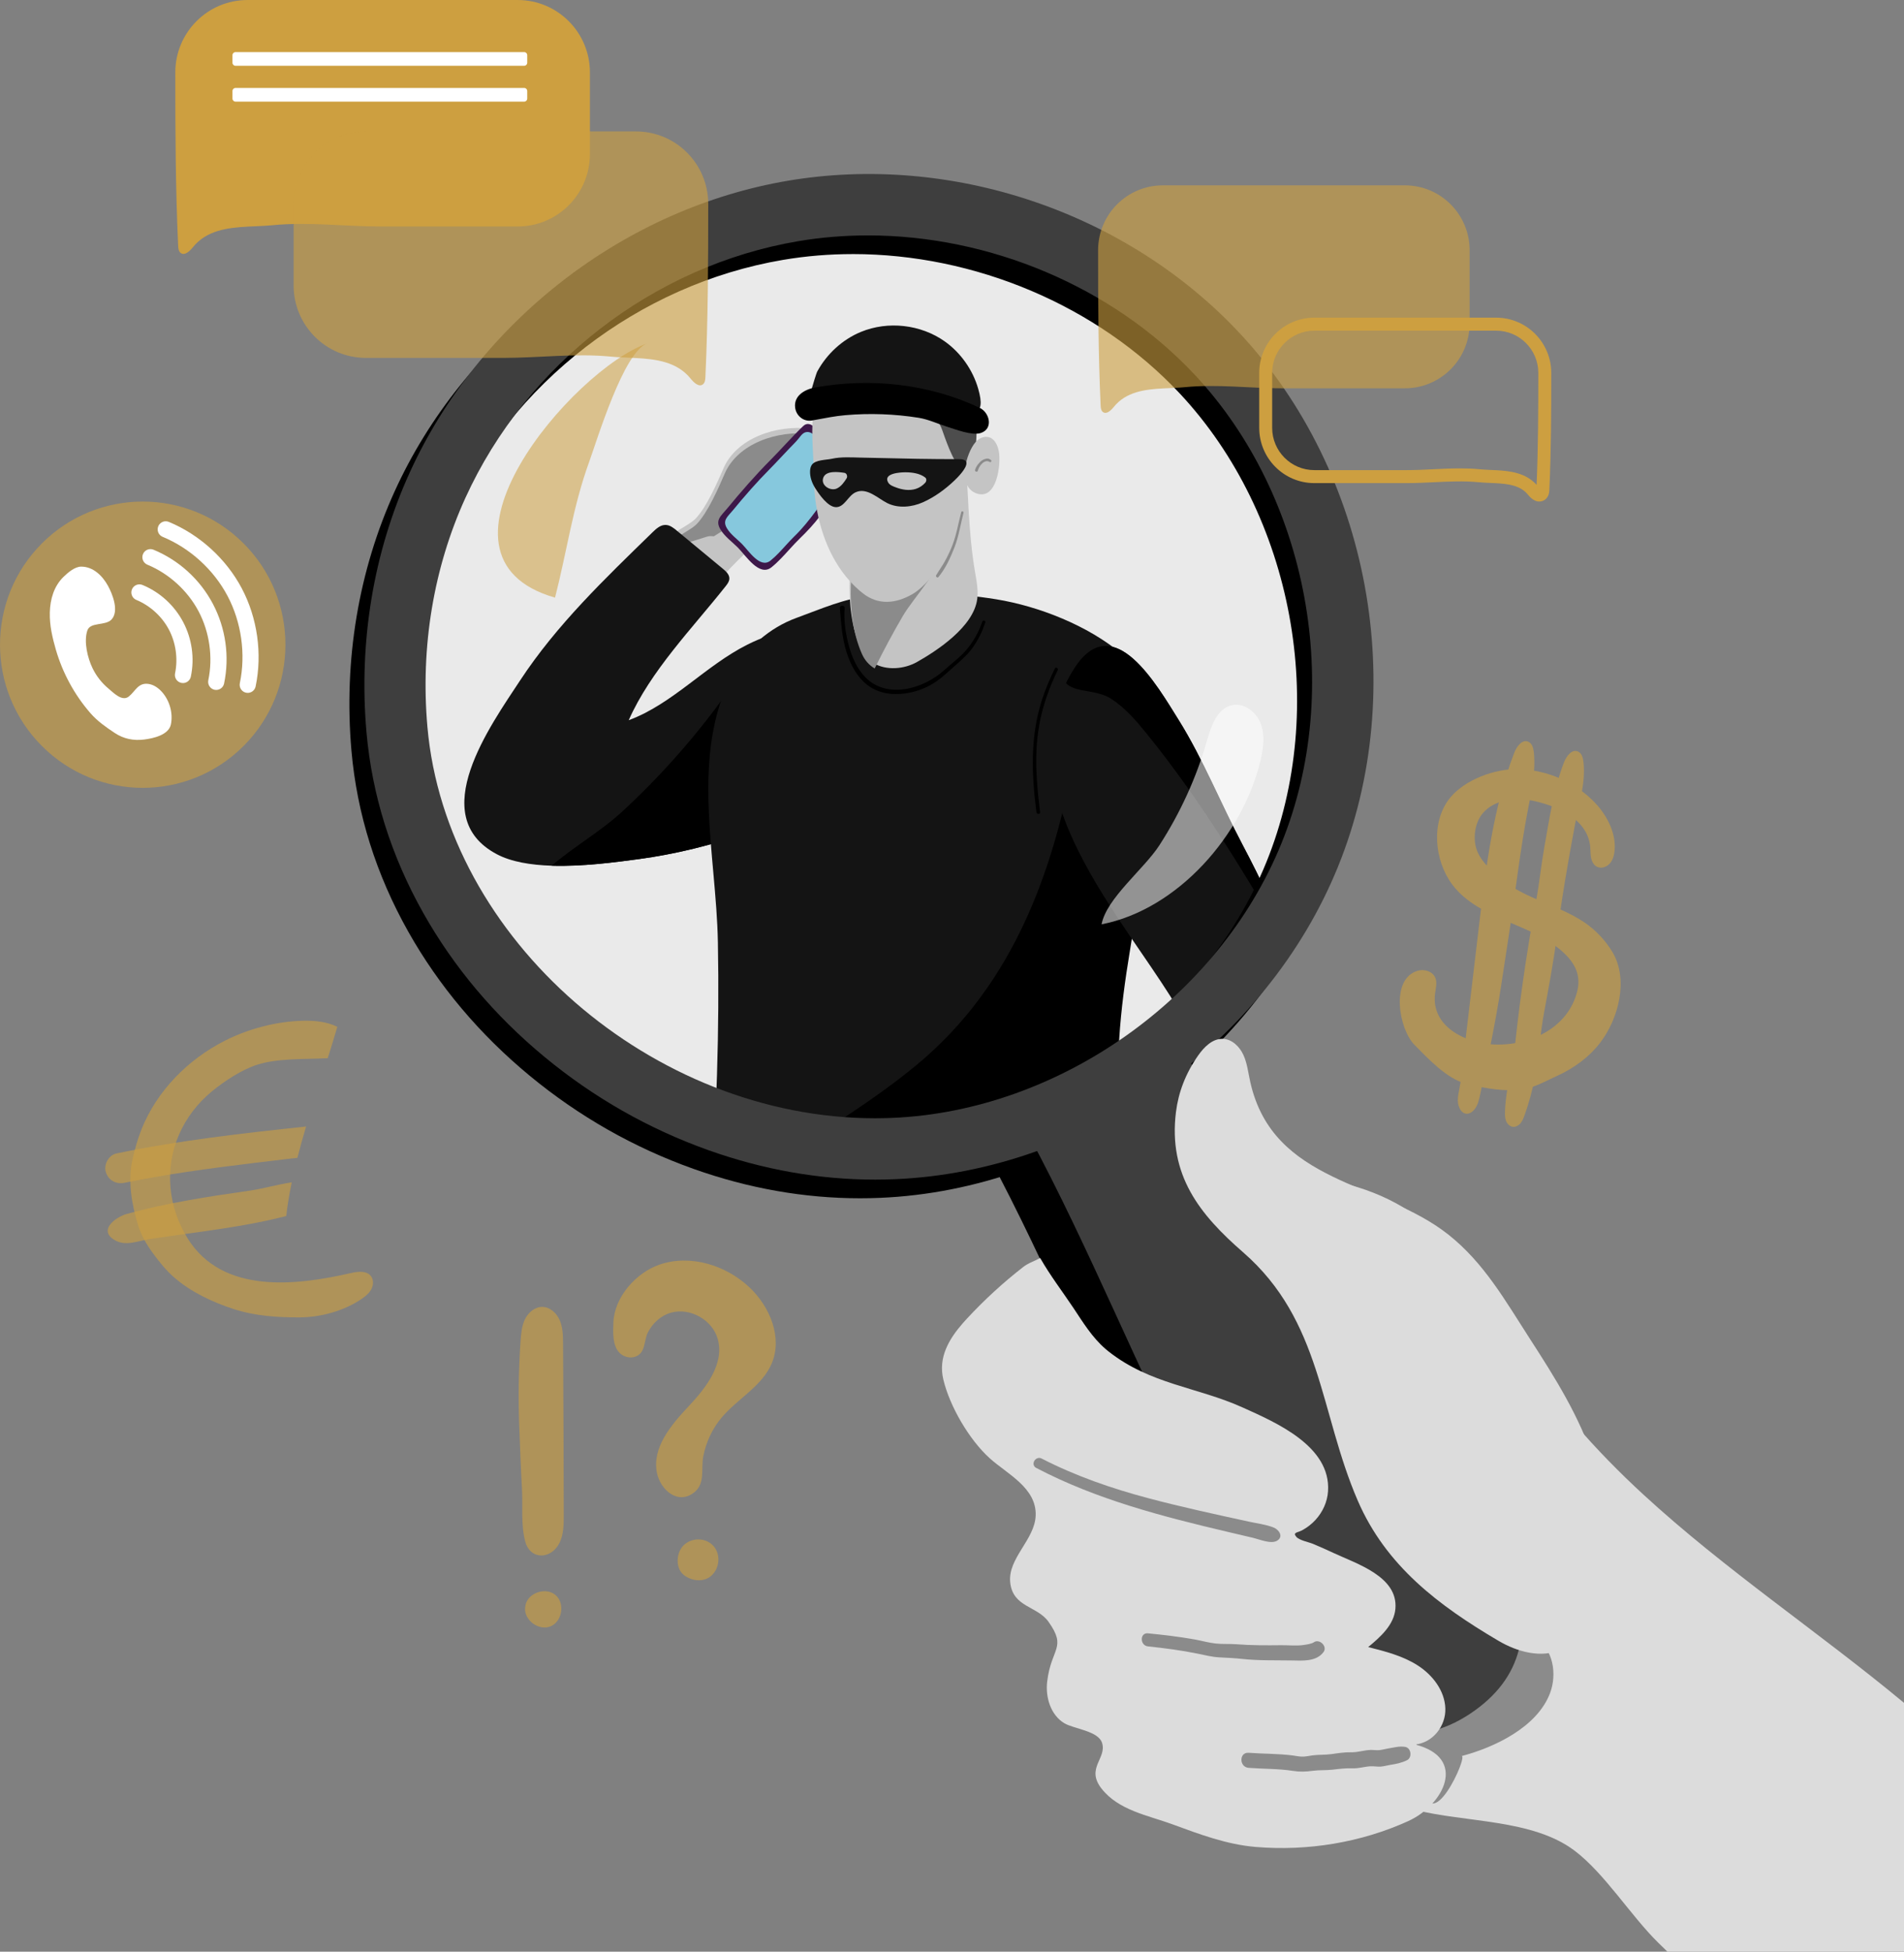
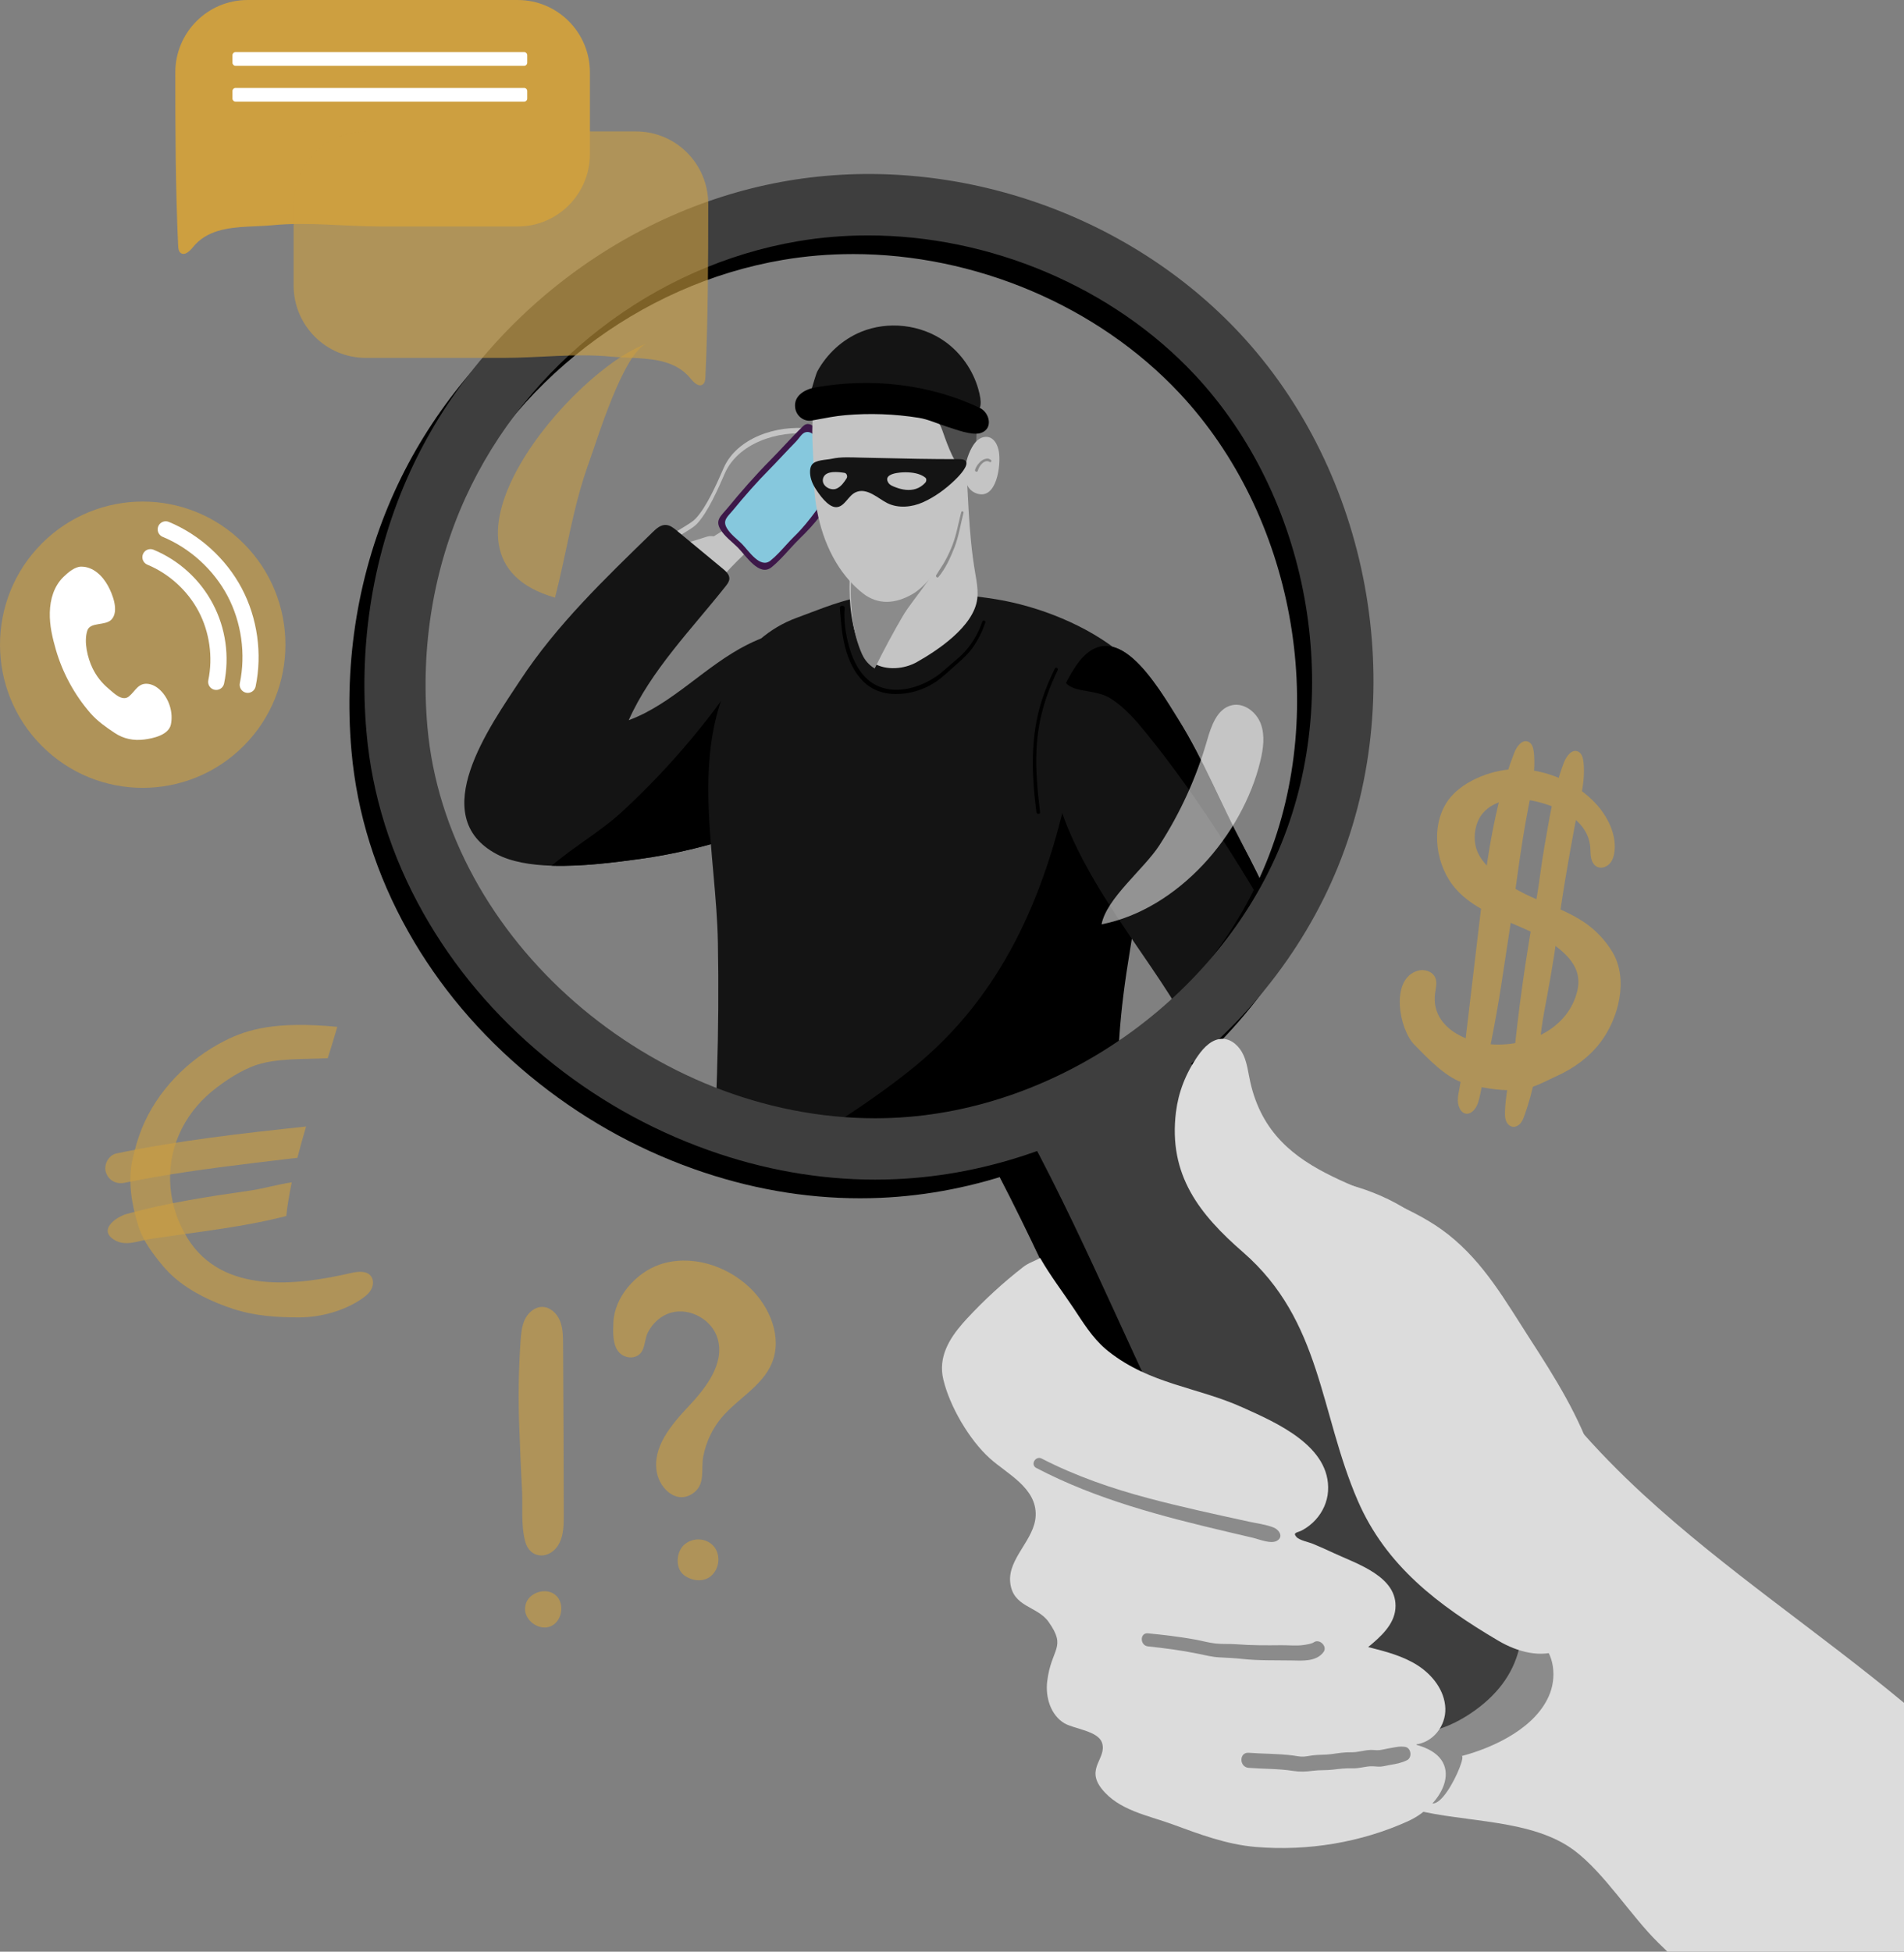
<svg xmlns="http://www.w3.org/2000/svg" width="100%" height="416" viewBox="0 0 406 416" fill="none">
  <rect x="0" y="0" width="406" height="416" fill="#808080" stroke="none" />
  <g clip-path="url(#clip0_6_1369)">
    <path d="M264.97 371.862C276.68 377.837 289.054 382.505 301.781 385.774C312.429 388.508 326.723 387.674 335.723 394.45C342.146 399.286 347.67 408.256 353.56 414.055C354.221 414.707 354.889 415.354 355.556 415.998H406V362.958C387.743 347.815 367.865 334.614 350.403 318.544C340.226 309.177 330.887 298.698 323.616 286.884C313.463 270.383 306.511 256.902 285.676 252.014C264.601 247.071 262.247 268.24 266.455 283.339C269.156 293.037 274.35 298.638 275.067 309.45C275.891 321.878 275.022 334.536 265.885 343.358C262.386 346.735 253.461 352.345 252.124 357.137C250.203 364.007 260.166 369.408 264.972 371.86L264.97 371.862Z" fill="#DCDCDC" />
    <path d="M303.398 379.795C304.694 392.905 313.272 373.885 311.627 374.318C318.676 372.462 327.763 368.161 330.514 360.912C332.068 356.82 331.195 351.443 327.414 349.252C325.225 347.983 322.539 348 320.018 348.224C314.969 348.672 303.63 349.485 301.371 354.922C298.936 360.789 302.773 373.512 303.395 379.795H303.398Z" fill="#8B8B8B" />
    <mask id="mask0_6_1369" style="mask-type:luminance" maskUnits="userSpaceOnUse" x="81" y="44" width="205" height="206">
      <path d="M256.028 219.145C295.977 179.092 295.977 114.152 256.028 74.099C216.078 34.045 151.308 34.045 111.359 74.099C71.409 114.152 71.409 179.092 111.358 219.145C151.308 259.199 216.078 259.199 256.028 219.145Z" fill="white" />
    </mask>
    <g mask="url(#mask0_6_1369)">
-       <path d="M256.028 219.145C295.977 179.092 295.977 114.152 256.028 74.099C216.078 34.045 151.308 34.045 111.359 74.099C71.409 114.152 71.409 179.092 111.358 219.145C151.308 259.199 216.078 259.199 256.028 219.145Z" fill="#EAEAEA" />
      <path d="M181.216 94.567C178.934 92.789 175.972 91.733 172.838 91.361C165.431 90.483 157.048 93.439 154.288 99.798C152.903 102.982 150.685 108.06 148.338 110.535C147.393 111.528 145.305 112.537 144.128 113.428C141.485 115.427 138.951 117.09 136.339 118.994C135.199 119.824 134.096 120.668 133.025 121.524C133.293 121.856 133.525 122.204 133.708 122.565C134.436 124.004 135.305 125.356 136.252 126.657C138.693 129.67 141.466 132.417 144.427 134.923C145.119 133.925 145.83 132.947 146.562 131.993C147.904 130.241 149.266 128.514 150.655 126.833C157.462 118.601 165.025 111.396 175.205 107.088C179.454 105.291 187.884 99.768 181.216 94.571V94.567Z" fill="#C4C4C4" />
      <path d="M152.203 114.322C151.7 114.228 151.178 114.246 150.67 114.413C147.252 115.543 143.755 116.445 140.315 117.502C141.659 116.561 143.005 115.611 144.382 114.57C145.559 113.679 147.644 112.67 148.591 111.677C150.939 109.201 153.157 104.126 154.542 100.94C157.301 94.581 165.686 91.625 173.091 92.503C171.513 101.944 161.219 108.665 153.759 113.344C153.237 113.672 152.719 113.998 152.201 114.322H152.203Z" fill="#8B8B8B" />
      <path d="M170.113 172.44C167.028 174.262 163.521 175.868 159.82 177.261C152.123 180.156 143.588 182.119 136.285 183.108C131.295 183.781 124.189 184.738 117.636 184.527C113.203 184.388 109.021 183.714 105.917 182.064C90.619 173.938 104.616 154.612 110.887 145.064C118.726 133.132 129.016 123.326 139.166 113.434C139.948 112.669 140.859 111.857 141.949 111.889C142.849 111.915 143.612 112.517 144.306 113.093C147.59 115.812 150.878 118.531 154.162 121.25C154.83 121.802 155.559 122.485 155.526 123.352C155.504 123.952 155.116 124.465 154.746 124.936C147.677 133.878 138.709 142.997 134.065 153.512C143.436 150.052 150.406 141.893 159.4 137.388C165.543 134.312 171.056 133.412 173.263 138.479C176.664 146.283 178.764 167.339 170.113 172.443V172.44Z" fill="#141414" />
      <path d="M159.838 140.52C159.831 152.767 159.827 165.016 159.82 177.261C152.123 180.156 143.588 182.119 136.285 183.108C131.295 183.781 124.189 184.738 117.636 184.527C122.273 180.517 128.05 177.259 132.678 172.988C143.072 163.397 152.235 152.46 159.84 140.52H159.838Z" fill="black" />
      <path d="M168.485 116.94C169.163 116.197 169.84 115.462 170.54 114.784C173.776 111.65 176.265 108.627 178.16 104.424C179.527 101.385 174.425 87.806 171.292 90.796C168.858 93.117 166.662 95.665 164.295 98.047C161.054 101.309 158.032 104.78 155.108 108.327C153.72 110.011 152.376 110.866 153.686 112.952C154.613 114.432 156.116 115.493 157.336 116.714C159.072 118.453 161.901 123.017 164.522 120.907C165.94 119.766 167.212 118.338 168.485 116.94Z" fill="#3D1849" />
      <path d="M167.685 116.108C168.262 115.473 168.84 114.847 169.437 114.269C172.786 111.024 175.155 107.071 178.034 103.445C179.029 102.194 179.848 100.6 179.48 99.042C179.181 97.775 178.166 96.825 177.201 95.954C176.115 94.976 175.032 93.995 173.945 93.017C173.447 92.567 172.885 92.091 172.213 92.078C171.331 92.061 170.848 92.767 170.36 93.385C169.777 94.126 169.109 94.767 168.442 95.456C166.985 96.96 165.589 98.52 164.113 100.005C161.351 102.785 158.773 105.743 156.283 108.766C155.099 110.203 153.954 110.928 155.071 112.708C155.862 113.971 157.143 114.873 158.182 115.914C159.662 117.394 162.073 121.285 164.305 119.487C165.513 118.516 166.597 117.299 167.683 116.108H167.685Z" fill="#86C8DD" />
      <path d="M152.897 228.808C152.819 231.288 152.723 233.768 152.613 236.245C152.251 244.348 147.681 260.666 152.016 267.781C155.504 273.478 177.824 270.185 184.342 270.185C188.097 270.185 240.292 269.525 240.342 270.185C240.058 266.454 239.642 262.689 239.017 258.757C238.939 258.295 238.863 257.832 238.79 257.369C236.852 245.469 235.675 233.348 236.696 221.277C237.22 215.033 238.317 208.891 239.637 202.801C239.663 202.677 239.689 202.553 239.715 202.433C240.021 201.029 240.338 199.625 240.665 198.226C241.018 196.707 241.38 195.187 241.747 193.672C242.295 191.395 242.85 189.121 243.398 186.848C243.581 186.087 243.76 185.329 243.938 184.57C245.933 176.107 248.204 167.933 248.774 159.172C249.221 152.31 244.14 143.575 239.249 139.441C232 133.312 221.452 129.209 212.443 127.742C203.561 126.297 194.511 126.042 185.569 126.986C179.97 127.577 175.079 129.8 169.859 131.695C164.08 133.793 159.079 138.161 156.261 143.51C147.076 160.934 152.732 181.929 153.079 200.871C153.25 210.182 153.187 219.497 152.894 228.806L152.897 228.808Z" fill="#141414" />
      <path d="M238.918 244.085C238.35 236.508 238.176 228.884 238.666 221.279C239.067 215.035 239.904 208.893 240.912 202.803C240.931 202.679 240.951 202.555 240.973 202.436C242.69 192.003 243.862 182.742 243.815 171.999C243.786 165.938 245.367 157.416 244.983 150.748C244.907 149.424 244.753 148.174 244.493 147.035C243.396 142.178 241.502 140.335 238.981 141.261C237.775 141.7 236.427 142.775 234.951 144.46C230.09 150 229.447 160.152 227.747 167.998C222.744 191.121 213.631 212.133 195.023 227.347C182.903 237.258 169.038 244.767 156.198 253.722C153.716 255.452 151.008 258.69 152.881 261.072C153.655 262.055 154.962 262.409 156.176 262.696C171.745 266.356 187.709 268.323 203.696 268.57C211.11 268.686 219.07 267.262 226.39 268.357C231.508 269.125 236.139 269.951 241.369 270.255C241.411 266.464 240.899 262.546 240.439 258.76C240.379 258.297 240.322 257.834 240.266 257.371C239.718 252.968 239.249 248.534 238.918 244.085Z" fill="black" />
      <path d="M229.752 163.469C229.8 163.227 229.854 162.982 229.908 162.736C229.911 162.688 229.915 162.636 229.919 162.588L229.752 163.471V163.469Z" fill="#327693" />
      <path d="M183.531 138.233C184.16 139.655 185.118 140.67 186.256 141.345C189.031 142.997 192.864 142.615 195.513 141.119C199.705 138.753 207.643 133.615 208.385 127.646C208.547 126.347 208.417 125.034 208.216 123.73C208.133 123.2 208.04 122.669 207.949 122.143C206.393 113.161 206.494 104.334 205.74 95.304C205.515 92.607 203.8 81.566 199.742 85.482C196.635 88.481 196.078 93.559 194.034 97.358C191.708 101.681 188.873 105.599 186.354 109.766C184.615 112.641 182.907 115.614 181.949 118.864C181.502 120.374 181.221 121.948 181.173 123.6C181.03 128.531 181.561 133.784 183.529 138.235L183.531 138.233Z" fill="#C4C4C4" />
      <path d="M183.789 139.377C184.418 140.799 185.376 141.814 186.514 142.489C188.383 138.682 190.381 134.956 192.502 131.327C194.86 127.284 201.164 120.821 201.55 116.091C199.187 115.672 196.31 118.091 193.937 118.847C191.162 119.732 188.27 120.147 185.391 120.069C184.331 120.04 183.265 119.943 182.209 120.008C181.762 121.518 181.481 123.092 181.433 124.744C181.29 129.675 181.821 134.928 183.789 139.379V139.377Z" fill="#8B8B8B" />
      <path d="M173.531 101.348C173.531 103.015 173.633 104.7 173.839 106.377C174.687 113.254 177.308 120.003 182.023 124.712C182.098 124.786 182.172 124.862 182.25 124.936C182.346 125.027 182.439 125.117 182.534 125.206C182.994 125.643 183.475 126.055 183.974 126.449C187.253 129.033 190.973 128.668 194.437 126.71C194.817 126.495 195.196 126.245 195.567 125.962C198.07 124.073 200.366 120.841 201.966 118.349C204.281 114.736 204.65 110.726 205.382 106.534C205.716 104.63 205.974 102.667 206.102 100.7C206.542 93.846 205.359 86.925 199.998 82.22C197.171 79.74 193.514 78.362 189.764 78.293C185.92 78.223 181.721 77.651 178.303 79.879C175.942 81.418 174.232 83.926 173.659 86.691C172.723 91.201 173.531 96.725 173.534 101.348H173.531Z" fill="#C4C4C4" />
      <path d="M204.567 99.079C205.211 99.133 205.855 99.188 206.499 99.242C208.753 99.433 208.298 87.39 207.979 85.936C206.967 81.32 203.934 75.526 199.644 73.131C196.252 71.236 174.223 75.139 177.698 81.453C178.255 82.463 179.452 82.902 180.546 83.261C185.014 84.719 189.501 86.373 194.023 87.234C197.325 87.864 199.581 87.962 200.917 91.676C201.279 92.683 203.382 98.979 204.565 99.079H204.567Z" fill="#4D4D4D" />
      <path d="M208.047 94.21C208.758 93.404 209.9 92.885 210.925 93.206C212.157 93.593 212.766 94.982 212.993 96.256C213.481 98.992 212.573 106.734 208.205 105.165C204.071 103.68 205.933 96.61 208.049 94.21H208.047Z" fill="#C4C4C4" />
      <path d="M211.032 98.469C209.941 97.776 208.734 99.354 208.508 100.332C208.419 100.716 207.817 100.553 207.914 100.169C208.094 99.462 208.76 98.576 209.354 98.165C209.657 97.956 210.052 97.8 210.418 97.75C210.782 97.7 210.99 97.843 211.283 98.037C211.55 98.213 211.305 98.645 211.029 98.469H211.032Z" fill="#8B8B8B" />
      <path d="M210.097 132.674C209.466 134.625 208.549 136.473 207.344 138.133C206.089 139.865 204.47 141.139 202.896 142.558C201.465 143.847 200.1 145.103 198.394 146.034C196.731 146.94 194.923 147.54 193.048 147.801C190.121 148.207 187.147 147.777 184.793 145.881C182.675 144.177 181.366 141.661 180.542 139.109C179.545 136.018 179.365 132.83 179.083 129.62C179.025 128.959 180.165 128.955 180.111 129.62C179.892 132.252 180.297 134.986 180.978 137.527C181.641 140.009 182.699 142.502 184.52 144.358C189.178 149.109 196.969 146.82 201.339 142.843C202.939 141.387 204.756 140.091 206.15 138.429C207.615 136.681 208.727 134.649 209.466 132.495C209.601 132.1 210.227 132.265 210.097 132.669V132.674Z" fill="black" />
      <path d="M205.454 109.301C204.819 111.792 204.446 114.337 203.503 116.743C202.66 118.893 201.604 121.212 200.11 122.99C199.881 123.263 199.449 122.911 199.625 122.614C200.225 121.594 200.925 120.645 201.498 119.603C202.096 118.517 202.625 117.391 203.076 116.233C203.965 113.95 204.342 111.525 204.97 109.169C205.053 108.856 205.534 108.989 205.454 109.301Z" fill="#8B8B8B" />
      <path d="M204.931 78.523C205.79 79.355 206.75 80.168 207.32 81.242C207.752 82.057 207.984 83.676 206.731 83.889C206.577 83.915 206.395 83.789 206.455 83.613C206.59 83.222 206.902 82.876 206.893 82.452C206.885 81.959 206.583 81.485 206.308 81.096C205.768 80.331 205.062 79.707 204.398 79.055C204.054 78.714 204.582 78.186 204.929 78.523H204.931Z" fill="#472A17" />
      <path d="M203.926 84.298C204.177 84.726 204.455 85.165 204.578 85.652C204.723 86.219 204.572 86.908 203.88 86.947C203.535 86.967 203.299 86.456 203.583 86.228C203.702 86.132 203.709 86.156 203.715 86.058C203.726 85.913 203.633 85.728 203.577 85.597C203.451 85.308 203.28 85.041 203.117 84.772C202.807 84.252 203.618 83.778 203.926 84.298Z" fill="#472A17" />
      <path d="M171.307 88.577C171.537 88.512 173.811 80.018 174.284 79.158C176.328 75.419 179.651 72.357 183.594 70.738C189.373 68.365 196.336 69.153 201.441 72.761C204.845 75.167 207.418 78.821 208.578 82.831C210.379 89.062 207.446 88.299 202.517 87.265C192.241 85.104 181.394 85.75 171.309 88.577H171.307Z" fill="#141414" />
      <path d="M173.844 89.501C173.599 89.547 173.354 89.59 173.107 89.633C171.414 89.929 169.779 88.681 169.551 86.882C169.224 84.302 171.682 82.974 173.815 82.592C185.602 80.473 198.075 81.805 208.903 86.93C211.068 87.956 211.873 91.481 209.052 92.32C207.208 92.87 203.728 91.513 201.957 90.961C199.965 90.34 197.951 89.377 195.881 89.049C190.728 88.234 185.476 88.043 180.28 88.493C178.09 88.681 175.977 89.112 173.841 89.501H173.844Z" fill="black" />
      <path d="M206.076 98.673C206.052 98.418 205.922 98.207 205.645 98.066C205.261 97.871 204.812 97.866 204.381 97.866C201.487 97.862 198.66 97.86 195.784 97.799C191.689 97.712 187.592 97.625 183.497 97.538C181.507 97.495 179.335 97.347 177.375 97.786C176.144 98.062 173.87 97.984 173.107 99.088C172.853 99.455 172.762 99.912 172.738 100.357C172.671 101.639 173.124 102.904 173.8 103.993C174.617 105.308 176.551 108.147 178.324 108.101C180.093 108.055 180.828 105.691 182.432 104.941C184.849 103.808 187.266 106.293 189.233 107.255C191.563 108.399 194.44 108.105 196.753 107.082C199.271 105.969 201.55 104.3 203.538 102.402C203.988 101.972 206.182 99.855 206.074 98.675L206.076 98.673ZM180.533 101.941C180.011 102.778 179.38 103.671 178.47 104.111C177.069 104.784 174.908 103.432 175.571 101.774C176.185 100.242 178.81 100.596 180.065 100.785C180.566 100.861 180.778 101.55 180.533 101.941ZM197.292 102.898C196.75 103.495 196.07 103.954 195.3 104.202C193.919 104.647 192.415 104.406 191.084 103.906C190.42 103.658 189.709 103.428 189.358 102.789C188.292 100.848 192.087 100.657 193.148 100.668C194.55 100.681 196.156 100.898 197.294 101.785C197.641 102.057 197.552 102.613 197.294 102.898H197.292Z" fill="#141414" />
      <path d="M230.684 247.786C228.786 248.877 226.813 249.784 224.784 250.468C224.277 250.64 223.765 250.777 223.251 250.886C222.477 251.053 221.695 251.153 220.908 251.207C213.806 251.685 206.358 248.251 200.397 253.013C196.492 256.132 184.667 265.104 196.893 263.791C202.315 263.207 207.372 263.131 212.634 263.359C215.612 263.489 218.636 263.77 221.667 264.059C227.788 264.648 233.949 265.271 239.841 264.769C240.866 264.682 241.853 264.55 242.804 264.376C238.367 259.179 233.997 253.759 230.682 247.786H230.684Z" fill="#F2916E" />
      <path d="M279.565 224.055C279.459 225.468 279.225 226.854 278.876 228.213C277.322 234.283 273.504 239.753 268.859 244.039C264.987 247.615 260.545 250.073 256.214 252.99C253.075 255.102 250.431 258.33 246.962 259.871C239.874 263.02 235.033 260.72 230.617 257.017C229.015 255.674 227.485 254.246 225.987 252.787C225.237 252.057 224.495 251.318 223.758 250.577C223.234 250.051 222.148 249.349 222.551 248.445C222.666 248.186 222.911 248.015 223.143 247.854C224.394 246.997 225.792 246.217 226.954 245.246C227.879 244.472 228.961 243.648 229.815 242.792C231.556 241.423 233.275 240.029 234.992 238.63C240.392 234.226 245.265 229.215 249.436 223.627C250.578 222.094 251.71 220.417 251.835 218.508C251.985 216.276 250.743 214.218 249.548 212.329C244.504 204.359 237.691 195.396 232.369 185.948C225.061 172.98 220.561 159.094 227.294 145.612C227.923 144.349 228.651 143.091 229.486 141.837C237.6 130.211 246.607 145.886 251.4 153.58C256.548 161.847 260.329 171.33 264.944 180.052C268.919 187.561 272.57 195.279 275.39 203.299C276.34 205.996 277.192 208.728 277.933 211.497C279.028 215.594 279.877 219.825 279.563 224.057L279.565 224.055Z" fill="#141414" />
      <path d="M225.54 142.844C223.73 146.563 222.327 150.473 221.599 154.554C220.927 158.321 220.851 162.163 221.085 165.976C221.233 168.362 221.482 170.74 221.777 173.111C221.84 173.609 221.064 173.602 220.999 173.111C219.965 165.106 219.655 157.049 222.154 149.271C222.902 146.943 223.856 144.687 224.935 142.494C225.135 142.09 225.735 142.444 225.538 142.848L225.54 142.844Z" fill="black" />
      <path d="M278.876 228.213C277.322 234.283 273.504 239.753 268.859 244.039C264.987 247.615 260.545 250.073 256.214 252.99C253.075 255.102 250.431 258.33 246.962 259.871C239.874 263.02 235.033 260.72 230.617 257.017C231.448 256.387 232.763 256.052 234.372 255.337C240.83 252.461 247.151 249.316 253.283 245.791C262.262 240.627 270.829 234.746 278.874 228.215L278.876 228.213Z" fill="black" />
      <path d="M275.395 203.297C265.978 187.044 256.29 170.895 244.469 156.325C242.223 153.554 239.852 150.8 236.843 148.892C233.715 146.907 229.288 147.714 227.296 145.61C227.925 144.347 228.653 143.089 229.488 141.835C237.602 130.209 246.609 145.884 251.402 153.578C256.55 161.845 260.331 171.328 264.946 180.05C268.922 187.559 272.572 195.277 275.392 203.297H275.395Z" fill="black" />
    </g>
    <path d="M183.397 255.413C171.515 255.413 159.586 253.311 147.876 249.145C135.166 244.624 123.4 237.934 112.906 229.256C102.271 220.464 93.582 210.156 87.077 198.619C80.207 186.435 76.125 173.462 74.946 160.061C73.249 140.781 76.446 121.615 84.194 104.637C91.404 88.834 102.724 74.685 116.927 63.722C131.156 52.74 147.7 45.405 164.767 42.51C181.869 39.608 199.904 41.101 216.926 46.824C233.975 52.557 249.251 62.285 261.1 74.954C267.957 82.285 273.747 90.718 278.31 100.023C282.752 109.075 285.945 118.766 287.803 128.829C289.661 138.892 290.14 149.087 289.223 159.133C288.282 169.457 285.887 179.411 282.104 188.715C278.319 198.02 273.09 206.815 266.563 214.857C260.212 222.681 252.759 229.634 244.413 235.526C236.067 241.418 227.025 246.106 217.537 249.464C207.786 252.916 197.765 254.885 187.752 255.319C186.3 255.382 184.847 255.413 183.393 255.413H183.397ZM181.867 54.157C176.861 54.157 171.867 54.563 166.946 55.398C136.226 60.61 109.062 81.559 96.053 110.072C89.245 124.995 86.439 141.882 87.937 158.909C91.926 204.209 136.027 242.331 183.384 242.335C184.654 242.335 185.918 242.307 187.193 242.253C222.59 240.716 256.656 216.67 270.034 183.775C283.411 150.88 275.826 109.807 251.593 83.894C233.979 65.061 207.789 54.155 181.869 54.155L181.867 54.157Z" fill="black" />
    <path d="M253.632 334.901C262.548 352.297 280.86 385.215 304.707 369.386C330.902 352.001 304.729 320.15 292.641 301.791C281.297 284.562 272.035 266.404 259.021 250.225C253.234 242.972 248.174 235.422 243.177 227.543C233.067 231.799 222.956 236.056 212.846 240.312C211.595 240.838 210.197 241.525 209.833 242.835C209.523 243.95 210.089 245.104 210.639 246.124C223.622 270.216 234.09 296.708 246.845 321.361C248.718 324.984 250.986 329.737 253.632 334.901Z" fill="black" />
    <path d="M262.39 330.806C271.306 348.202 289.617 381.121 313.465 365.294C337.039 349.648 317.44 322.178 306.344 305.414C288.243 278.07 269.5 251.151 251.935 223.45C241.825 227.706 231.714 231.964 221.604 236.219C220.353 236.745 218.955 237.432 218.591 238.743C218.281 239.858 218.846 241.012 219.397 242.031C232.38 266.123 242.848 292.615 255.603 317.268C257.476 320.891 259.743 325.644 262.39 330.808V330.806Z" fill="#3E3E3E" />
    <path opacity="0.54" d="M138.008 73.205C132.994 74.939 127.315 93.822 125.583 98.586C122.147 108.038 120.827 117.801 118.353 127.386C87.866 118.681 122.318 78.629 138.008 73.205Z" fill="#cd9f40" />
    <path opacity="0.54" d="M257.367 157.894C258.265 154.764 259.524 151.017 262.698 150.315C265.299 149.739 267.929 151.789 268.852 154.295C269.776 156.801 269.379 159.593 268.757 162.191C264.972 177.97 251.209 193.829 234.894 197.024C235.907 191.514 243.958 185.22 247.216 180.18C251.662 173.303 255.109 165.772 257.367 157.894Z" fill="white" />
    <path d="M186.599 251.435C174.717 251.435 162.788 249.334 151.078 245.167C138.368 240.647 126.604 233.957 116.107 225.278C105.472 216.487 96.784 206.178 90.279 194.642C83.409 182.458 79.327 169.485 78.148 156.083C76.45 136.803 79.648 117.638 87.395 100.659C94.605 84.856 105.925 70.707 120.129 59.745C134.358 48.762 150.902 41.427 167.969 38.532C185.07 35.631 203.106 37.124 220.127 42.846C237.177 48.58 252.453 58.308 264.302 70.977C271.159 78.308 276.949 86.741 281.512 96.045C285.954 105.097 289.147 114.789 291.005 124.851C292.862 134.914 293.341 145.11 292.424 155.155C291.484 165.479 289.088 175.433 285.306 184.738C281.521 194.042 276.292 202.838 269.765 210.879C263.413 218.704 255.961 225.656 247.615 231.549C239.269 237.441 230.227 242.129 220.739 245.487C210.988 248.938 200.967 250.907 190.954 251.342C189.501 251.405 188.049 251.435 186.594 251.435H186.599ZM185.068 50.179C180.063 50.179 175.068 50.586 170.148 51.42C139.428 56.632 112.264 77.582 99.255 106.095C92.446 121.018 89.641 137.905 91.139 154.931C95.128 200.232 139.229 238.354 186.586 238.358C187.856 238.358 189.12 238.33 190.394 238.275C225.792 236.739 259.858 212.692 273.235 179.797C286.613 146.903 279.028 105.83 254.794 79.916C237.181 61.084 210.99 50.177 185.07 50.177L185.068 50.179Z" fill="#3E3E3E" />
    <path d="M300.343 388.139C290.239 392.738 278.882 394.596 267.836 393.685C261.545 393.168 255.746 390.953 249.906 388.817C244.736 386.928 238.499 385.87 234.879 381.229C231.467 376.852 236.074 374.805 234.992 371.477C234.162 368.924 228.978 368.524 226.936 367.296C224.042 365.553 222.894 361.775 223.297 358.413C224.166 351.208 227.543 351.288 223.581 345.683C221.164 342.269 215.933 342.623 215.408 337.24C214.91 332.119 220.637 328.202 220.841 323.058C221.075 317.142 214.795 314.208 211.051 310.837C206.683 306.899 202.514 299.776 201.147 294.023C200.026 289.314 202.374 285.408 205.289 282.059C205.58 281.726 205.877 281.4 206.174 281.079C209.887 277.071 213.926 273.367 218.239 270.018C219.072 269.375 220.023 268.999 220.964 268.562C221.246 268.431 221.526 268.294 221.805 268.145C223.919 271.852 226.481 275.193 228.84 278.716C230.947 281.874 232.872 285.067 235.768 287.555C235.956 287.716 236.149 287.875 236.345 288.031C245.252 295.082 255.228 295.614 264.952 299.992C272.121 303.217 283.799 308.246 283.185 317.85C283.04 320.128 282.047 322.291 280.513 323.964C279.695 324.851 278.729 325.605 277.669 326.177C276.661 326.718 275.587 326.607 276.426 327.583C277.077 328.331 279.101 328.707 279.995 329.081C281.469 329.7 282.932 330.348 284.378 331.026C289.257 333.314 298.147 336.031 297.549 342.908C297.25 346.335 294.395 348.891 291.744 351.073C295.405 351.997 299.136 352.949 302.316 354.99C305.494 357.031 308.078 360.386 308.197 364.17C308.314 367.911 305.52 371.49 301.739 371.836C312.977 374.69 307.896 384.698 300.343 388.134V388.139Z" fill="#DCDCDC" />
    <path d="M250.767 236.965C251.278 232.903 252.761 228.865 255.49 224.974C256.76 223.162 258.558 221.349 260.764 221.429C262.722 221.499 264.337 223.099 265.148 224.885C265.96 226.672 266.162 228.665 266.591 230.582C271.464 252.411 294.373 251.716 308.828 263.141C316.484 269.194 321.032 277.332 326.231 285.371C331.598 293.671 336.864 302.011 339.953 311.563C343.224 321.678 345.279 345.957 332.916 351.582C328.639 353.527 323.543 352.106 319.493 349.719C306.782 342.228 295.546 333.793 289.518 319.855C281.365 301.002 281.859 281.539 265.059 266.912C255.891 258.929 249.058 250.534 250.764 236.967L250.767 236.965Z" fill="#DCDCDC" />
    <path d="M220.964 312.889C233.776 319.609 247.873 323.245 261.87 326.538C263.639 326.953 265.41 327.368 267.179 327.785C268.542 328.107 271.003 329.172 272.306 328.409C273.782 327.544 272.711 326.023 271.551 325.575C269.884 324.932 267.989 324.708 266.247 324.327C259.152 322.776 252.046 321.245 245.022 319.385C237.121 317.292 229.412 314.64 222.128 310.896C220.812 310.22 219.648 312.2 220.966 312.891L220.964 312.889Z" fill="#8B8B8B" />
    <path d="M244.786 350.928C248.341 351.302 251.885 351.76 255.39 352.48C256.947 352.799 258.469 353.192 260.062 353.271C261.699 353.349 263.309 353.429 264.939 353.605C268.397 353.981 271.889 353.866 275.364 353.927C277.671 353.968 280.658 354.24 282.223 352.138C283.127 350.923 281.356 349.215 280.148 350.058C279.667 350.393 278.562 350.541 277.955 350.632C276.433 350.858 274.729 350.656 273.19 350.676C269.975 350.715 266.817 350.719 263.611 350.471C262.169 350.361 260.71 350.471 259.275 350.321C257.751 350.165 256.24 349.717 254.731 349.448C251.441 348.861 248.118 348.472 244.792 348.146C243.013 347.972 243.036 350.743 244.792 350.928H244.786Z" fill="#8B8B8B" />
    <path d="M266.249 376.815C269.379 377.063 272.613 376.98 275.715 377.465C277.211 377.7 278.447 377.641 279.943 377.443C281.358 377.256 282.784 377.367 284.202 377.2C285.622 377.033 286.927 376.865 288.364 376.92C289.71 376.97 290.883 376.567 292.19 376.485C292.934 376.437 293.675 376.604 294.421 376.55C295.106 376.498 295.769 376.296 296.443 376.187C297.74 375.978 298.819 375.774 300.012 375.196C301.165 374.637 300.937 372.579 299.641 372.353C298.392 372.136 297.28 372.492 296.049 372.679C295.425 372.773 294.803 372.966 294.178 373.036C293.517 373.11 292.852 372.975 292.188 373.003C290.796 373.064 289.552 373.527 288.139 373.499C286.702 373.47 285.394 373.681 283.981 373.881C282.635 374.072 281.273 373.981 279.927 374.153C279.279 374.235 278.629 374.383 277.976 374.424C277.198 374.474 276.448 374.277 275.681 374.179C272.57 373.783 269.377 373.838 266.249 373.609C264.194 373.459 264.211 376.654 266.249 376.815Z" fill="#8B8B8B" />
    <path opacity="0.61" d="M140.625 269.553C147.169 267.299 154.735 269.634 159.786 274.374C164.158 278.479 166.9 285.06 164.57 290.594C162.515 295.467 157.304 298.11 153.889 302.144C151.882 304.515 150.547 307.425 149.957 310.472C149.456 313.056 150.421 316.121 148.119 318.027C144.592 320.948 140.785 317.544 140.068 313.882C139.019 308.533 143.126 303.697 146.855 299.731C150.584 295.765 154.514 290.672 153.05 285.423C151.91 281.329 147.15 278.647 143.07 279.801C140.928 280.407 139.172 282.02 138.167 283.985C137.26 285.756 137.724 288.368 135.492 289.17C134.345 289.581 132.983 289.233 132.116 288.373C130.564 286.832 130.72 283.924 130.794 281.924C130.993 276.445 135.639 271.27 140.629 269.553H140.625Z" fill="#cd9f40" />
    <path opacity="0.61" d="M144.551 331.935C144.694 330.954 145.121 330.015 145.788 329.363C147.429 327.766 150.217 327.692 151.899 329.279C153.761 331.035 153.547 334.262 151.639 335.903C149.992 337.32 147.492 337.003 145.853 335.742C144.735 334.884 144.343 333.365 144.551 331.935Z" fill="#cd9f40" />
    <path opacity="0.61" d="M111.007 285.769C111.117 284.2 111.258 282.587 111.952 281.176C112.646 279.764 114.018 278.577 115.587 278.566C117.265 278.555 118.717 279.892 119.372 281.442C120.027 282.991 120.053 284.726 120.064 286.408C120.157 298.57 120.183 310.735 120.211 322.897C120.215 324.912 120.202 327.009 119.329 328.824C117.605 332.397 113.06 332.626 111.98 328.518C111.028 324.895 111.514 320.874 111.295 317.149C111.054 313.043 110.922 308.933 110.749 304.825C110.48 298.475 110.564 292.111 111.007 285.771V285.769Z" fill="#cd9f40" />
    <path opacity="0.61" d="M112.084 341.98C112.771 339.389 116.498 338.252 118.507 340.024C120.517 341.795 119.871 345.646 117.395 346.661C114.92 347.676 111.765 345.383 111.961 342.71L112.082 341.98H112.084Z" fill="#cd9f40" />
-     <path opacity="0.61" d="M248.024 82.787C249.626 82.703 251.222 82.668 252.718 82.522C259.585 81.853 266.457 82.766 273.329 82.766H299.578C307.2 82.766 313.378 76.572 313.378 68.93V53.342C313.378 45.7 307.2 39.506 299.578 39.506H247.951C240.329 39.506 234.151 45.7 234.151 53.342C234.151 64.411 234.19 75.363 234.693 86.426C234.717 86.939 234.775 87.525 235.189 87.83C235.959 88.395 236.915 87.469 237.515 86.724C240.108 83.513 244.083 82.998 248.024 82.79V82.787Z" fill="#cd9f40" />
-     <path d="M328.238 106.906C327.586 106.906 326.736 106.586 325.806 105.434C324.189 103.433 321.514 103.128 318.91 102.989C318.55 102.97 318.19 102.955 317.835 102.939C317.005 102.902 316.146 102.865 315.325 102.785C312.153 102.476 308.876 102.635 305.706 102.789C303.833 102.881 301.898 102.974 299.975 102.974H280.257C273.78 102.974 268.51 97.691 268.51 91.196V79.488C268.51 72.994 273.78 67.71 280.257 67.71H319.038C325.515 67.71 330.785 72.994 330.785 79.49C330.785 87.88 330.755 96.097 330.378 104.404C330.358 104.843 330.31 105.873 329.439 106.512C329.246 106.654 328.819 106.906 328.236 106.906H328.238ZM311.301 99.838C312.726 99.838 314.158 99.888 315.591 100.029C316.337 100.101 317.124 100.136 317.954 100.173C318.321 100.188 318.687 100.205 319.055 100.225C322.01 100.381 325.335 100.772 327.659 103.35C327.995 95.415 328.023 87.532 328.023 79.49C328.023 74.522 323.994 70.482 319.038 70.482H280.257C275.303 70.482 271.271 74.522 271.271 79.49V91.198C271.271 96.165 275.301 100.207 280.257 100.207H299.975C301.828 100.207 303.732 100.114 305.572 100.025C307.451 99.933 309.37 99.84 311.301 99.84V99.838Z" fill="#cd9f40" />
    <path d="M52.863 48.302C54.651 48.206 56.431 48.167 58.1 48.004C65.763 47.256 73.433 48.276 81.1 48.276H110.393C118.9 48.276 125.793 41.362 125.793 32.836V15.442C125.793 6.913 118.897 0.002 110.393 0.002H52.781C44.274 0.002 37.381 6.916 37.381 15.442C37.381 27.793 37.424 40.017 37.986 52.362C38.012 52.935 38.079 53.59 38.541 53.926C39.401 54.557 40.466 53.522 41.135 52.692C44.027 49.108 48.467 48.534 52.863 48.302Z" fill="#cd9f40" />
    <path opacity="0.61" d="M135.539 76.313C133.751 76.217 131.971 76.178 130.302 76.015C122.639 75.267 114.969 76.287 107.302 76.287H78.009C69.503 76.287 62.609 69.373 62.609 60.847V43.453C62.609 34.924 69.505 28.013 78.009 28.013H135.622C144.128 28.013 151.021 34.927 151.021 43.453C151.021 55.804 150.978 68.028 150.417 80.373C150.391 80.946 150.323 81.601 149.862 81.938C149.001 82.568 147.937 81.533 147.267 80.703C144.373 77.119 139.935 76.545 135.537 76.313H135.539Z" fill="#cd9f40" />
    <path d="M50.212 14.021L111.783 14.021C112.137 14.021 112.424 13.732 112.424 13.377V11.754C112.424 11.398 112.137 11.11 111.783 11.11L50.212 11.11C49.858 11.11 49.57 11.398 49.57 11.754V13.377C49.57 13.732 49.858 14.021 50.212 14.021Z" fill="white" />
    <path d="M50.212 21.66L111.783 21.66C112.137 21.66 112.424 21.372 112.424 21.017V19.393C112.424 19.038 112.137 18.75 111.783 18.75L50.212 18.75C49.858 18.75 49.57 19.038 49.57 19.393V21.017C49.57 21.372 49.858 21.66 50.212 21.66Z" fill="white" />
    <path opacity="0.61" d="M51.953 158.995C63.838 147.079 63.838 127.759 51.953 115.843C40.069 103.927 20.799 103.927 8.914 115.843C-2.971 127.759 -2.971 147.079 8.914 158.995C20.799 170.91 40.069 170.91 51.953 158.995Z" fill="#cd9f40" />
    <path d="M10.971 134.63C10.481 131.991 10.412 129.06 11.335 126.464C11.801 125.156 12.527 123.946 13.527 122.976C14.492 122.042 15.953 120.766 17.346 120.777C19.911 120.796 21.87 122.759 23.032 124.88C24.012 126.671 25.426 130.261 23.789 132.039C22.493 133.448 19.25 132.522 18.625 134.393C17.826 136.788 18.682 140.244 19.731 142.424C20.533 144.093 21.704 145.58 23.123 146.764C24.177 147.644 26.028 149.594 27.448 148.477C28.89 147.342 29.436 145.436 31.706 145.786C32.829 145.96 33.811 146.669 34.565 147.523C36.167 149.335 36.928 152.002 36.447 154.391C35.987 156.662 32.692 157.388 30.728 157.633C28.465 157.914 26.364 157.492 24.457 156.227C22.605 154.999 20.767 153.708 19.304 152.033C15.9 148.136 13.371 143.478 11.918 138.507C11.552 137.251 11.218 135.949 10.973 134.632L10.971 134.63Z" fill="white" />
-     <path d="M39.013 145.595C38.896 145.595 38.779 145.582 38.66 145.558C37.73 145.362 37.134 144.45 37.329 143.517C37.977 140.405 37.5 137.01 36.017 134.2C34.535 131.39 32.003 129.084 29.072 127.873C28.194 127.51 27.776 126.502 28.137 125.621C28.5 124.741 29.505 124.322 30.383 124.685C34.097 126.219 37.177 129.025 39.056 132.587C40.936 136.147 41.519 140.281 40.695 144.224C40.526 145.036 39.811 145.595 39.013 145.595Z" fill="white" />
    <path d="M46.104 147.064C45.987 147.064 45.87 147.051 45.751 147.027C44.821 146.832 44.224 145.919 44.42 144.986C45.441 140.09 44.688 134.743 42.354 130.32C40.019 125.899 36.035 122.268 31.422 120.362C30.544 119.999 30.125 118.99 30.487 118.11C30.849 117.23 31.853 116.812 32.733 117.173C38.155 119.416 42.651 123.511 45.393 128.707C48.135 133.904 48.985 139.935 47.784 145.691C47.615 146.503 46.9 147.062 46.102 147.062L46.104 147.064Z" fill="white" />
    <path d="M52.826 147.69C52.709 147.69 52.592 147.677 52.473 147.653C51.543 147.458 50.947 146.545 51.142 145.612C52.436 139.409 51.482 132.641 48.528 127.041C45.571 121.44 40.524 116.843 34.682 114.428C33.804 114.065 33.386 113.057 33.748 112.177C34.11 111.296 35.113 110.879 35.993 111.24C42.564 113.957 48.241 119.127 51.567 125.428C54.892 131.726 55.965 139.342 54.508 146.317C54.339 147.129 53.624 147.688 52.826 147.688V147.69Z" fill="white" />
    <g opacity="0.61">
      <path d="M315.37 197.357C316.849 184.862 318.366 172.212 322.884 160.472C323.395 159.139 324.542 157.544 325.86 158.083C326.738 158.442 326.994 159.546 327.085 160.491C327.499 164.773 326.456 169.144 325.667 173.327C324.119 181.517 323.205 189.732 321.949 197.957C321.342 201.936 320.735 205.918 320.128 209.897C318.923 217.798 317.293 225.548 315.604 233.381C315.388 234.383 315.16 235.413 314.573 236.252C313.523 237.747 311.98 237.845 311.197 236.135C310.575 234.774 310.97 233.29 311.225 231.888C311.902 228.167 312.177 224.34 312.622 220.584C313.538 212.842 314.455 205.101 315.37 197.359V197.357Z" fill="#cd9f40" />
      <path d="M326.244 199.447C326.658 196.965 327.093 194.486 327.553 192.012C328.255 188.224 328.624 184.407 329.302 180.595C330.362 174.649 331.305 168.187 333.471 162.556C333.983 161.224 335.129 159.628 336.447 160.167C337.325 160.526 337.581 161.63 337.672 162.575C338.106 167.07 336.734 171.052 335.897 175.479C334.355 183.653 332.953 191.871 331.891 200.121C331.214 205.368 330.219 210.564 329.259 215.765C328.385 220.488 328.121 225.285 327.213 229.98C326.701 232.625 325.984 235.228 325.067 237.76C324.852 238.356 324.618 238.96 324.206 239.443C323.794 239.925 323.168 240.266 322.543 240.175C321.884 240.077 321.366 239.519 321.132 238.895C320.898 238.269 320.898 237.584 320.92 236.917C321.08 231.873 322.582 227.102 323.118 222.166C323.731 216.52 324.464 210.886 325.314 205.27C325.609 203.327 325.916 201.388 326.239 199.45L326.244 199.447Z" fill="#cd9f40" />
      <path d="M309.22 170.037C305.047 175.147 305.849 183.449 309.676 188.546C312.507 192.317 316.938 194.488 321.269 196.34C325.6 198.191 330.126 199.934 333.543 203.184C335.929 205.455 337.124 207.987 336.33 211.247C334.388 219.215 326.049 223.033 318.321 222.62C312.53 222.31 305.158 218.826 305.999 211.849C306.138 210.695 306.506 209.482 306.058 208.411C305.496 207.065 303.764 206.502 302.364 206.898C296.344 208.595 298.325 219.376 301.583 222.675C304.451 225.578 308.485 229.934 312.556 230.973C315.91 231.827 319.365 232.464 322.838 232.383C326.491 232.299 328.758 230.803 332.001 229.336C335.6 227.708 338.886 225.318 341.29 222.153C345.136 217.091 347.33 208.728 343.798 202.877C342.294 200.384 340.172 198.161 337.752 196.542C334.629 194.453 331.058 193.16 327.612 191.662C324.785 190.434 321.962 189.03 319.632 186.974C317.633 185.212 315.375 183.193 314.698 180.508C314.115 178.198 314.598 175.234 316.157 173.369C318.808 170.193 323.742 169.926 327.475 170.811C332.491 171.999 338.6 174.775 339.099 180.574C339.164 181.334 339.129 182.108 339.278 182.856C339.428 183.606 339.805 184.357 340.475 184.723C341.368 185.212 342.55 184.842 343.235 184.09C343.92 183.336 344.195 182.293 344.29 181.276C344.633 177.698 342.745 174.001 340.401 171.426C336.166 166.772 329.944 164.077 323.684 163.936C318.791 163.825 312.366 166.183 309.218 170.035L309.22 170.037Z" fill="#cd9f40" />
    </g>
    <g opacity="0.61">
-       <path d="M74.807 271.355C63.283 273.991 47.491 275.965 40.017 263.976C38.003 260.747 36.726 257.052 36.366 253.257C35.605 245.248 39.005 237.722 45.159 232.647C47.819 230.454 51.513 228.017 54.803 226.957C59.262 225.52 65.013 225.809 69.886 225.559C70.591 223.336 71.278 221.11 71.926 218.871C69.739 217.774 67.194 217.533 64.766 217.572C59.067 217.661 52.924 219.28 47.847 221.877C40.062 225.859 33.514 232.447 30.212 240.623C29.386 242.673 28.762 244.881 28.272 247.035C27.225 251.657 28.044 256.528 29.397 261.003C30.093 263.305 31.224 265.237 32.633 267.158C33.969 268.977 35.389 270.755 37.093 272.246C40.656 275.365 45.3 277.558 49.778 279.012C54.367 280.503 59.104 280.818 63.893 280.801C68.393 280.786 73.383 279.418 77.14 276.843C77.94 276.295 78.718 275.661 79.175 274.804C79.633 273.948 79.704 272.826 79.13 272.044C78.211 270.792 76.318 271.007 74.807 271.353V271.355Z" fill="#cd9f40" />
+       <path d="M74.807 271.355C63.283 273.991 47.491 275.965 40.017 263.976C38.003 260.747 36.726 257.052 36.366 253.257C35.605 245.248 39.005 237.722 45.159 232.647C47.819 230.454 51.513 228.017 54.803 226.957C59.262 225.52 65.013 225.809 69.886 225.559C70.591 223.336 71.278 221.11 71.926 218.871C59.067 217.661 52.924 219.28 47.847 221.877C40.062 225.859 33.514 232.447 30.212 240.623C29.386 242.673 28.762 244.881 28.272 247.035C27.225 251.657 28.044 256.528 29.397 261.003C30.093 263.305 31.224 265.237 32.633 267.158C33.969 268.977 35.389 270.755 37.093 272.246C40.656 275.365 45.3 277.558 49.778 279.012C54.367 280.503 59.104 280.818 63.893 280.801C68.393 280.786 73.383 279.418 77.14 276.843C77.94 276.295 78.718 275.661 79.175 274.804C79.633 273.948 79.704 272.826 79.13 272.044C78.211 270.792 76.318 271.007 74.807 271.353V271.355Z" fill="#cd9f40" />
    </g>
    <g opacity="0.61">
      <path d="M63.413 246.8C63.984 244.557 64.61 242.331 65.271 240.115C51.773 241.555 38.142 243.083 24.832 245.859C23.171 246.204 22.057 248.256 22.573 249.849C23.145 251.623 24.771 252.468 26.553 252.114C28.584 251.712 30.617 251.312 32.657 250.953C42.267 249.262 51.963 248.156 61.645 246.989C62.217 246.919 62.811 246.859 63.416 246.8H63.413Z" fill="#cd9f40" />
    </g>
    <g opacity="0.61">
      <path d="M62.111 252.503C62.143 252.342 62.178 252.181 62.21 252.021C59.208 252.446 56.212 253.359 53.286 253.779C44.485 255.039 35.662 256.374 27.075 258.736C24.721 259.384 20.754 262.22 24.526 264.368C26.882 265.709 29.525 264.465 32.009 264.087C35.621 263.537 39.241 263.066 42.857 262.553C48.959 261.688 55.068 260.736 61.042 259.199C61.272 256.943 61.673 254.698 62.113 252.503H62.111Z" fill="#cd9f40" />
    </g>
  </g>
  <defs>
    <clipPath id="clip0_6_1369">
      <rect width="406" height="416" fill="white" />
    </clipPath>
  </defs>
</svg>